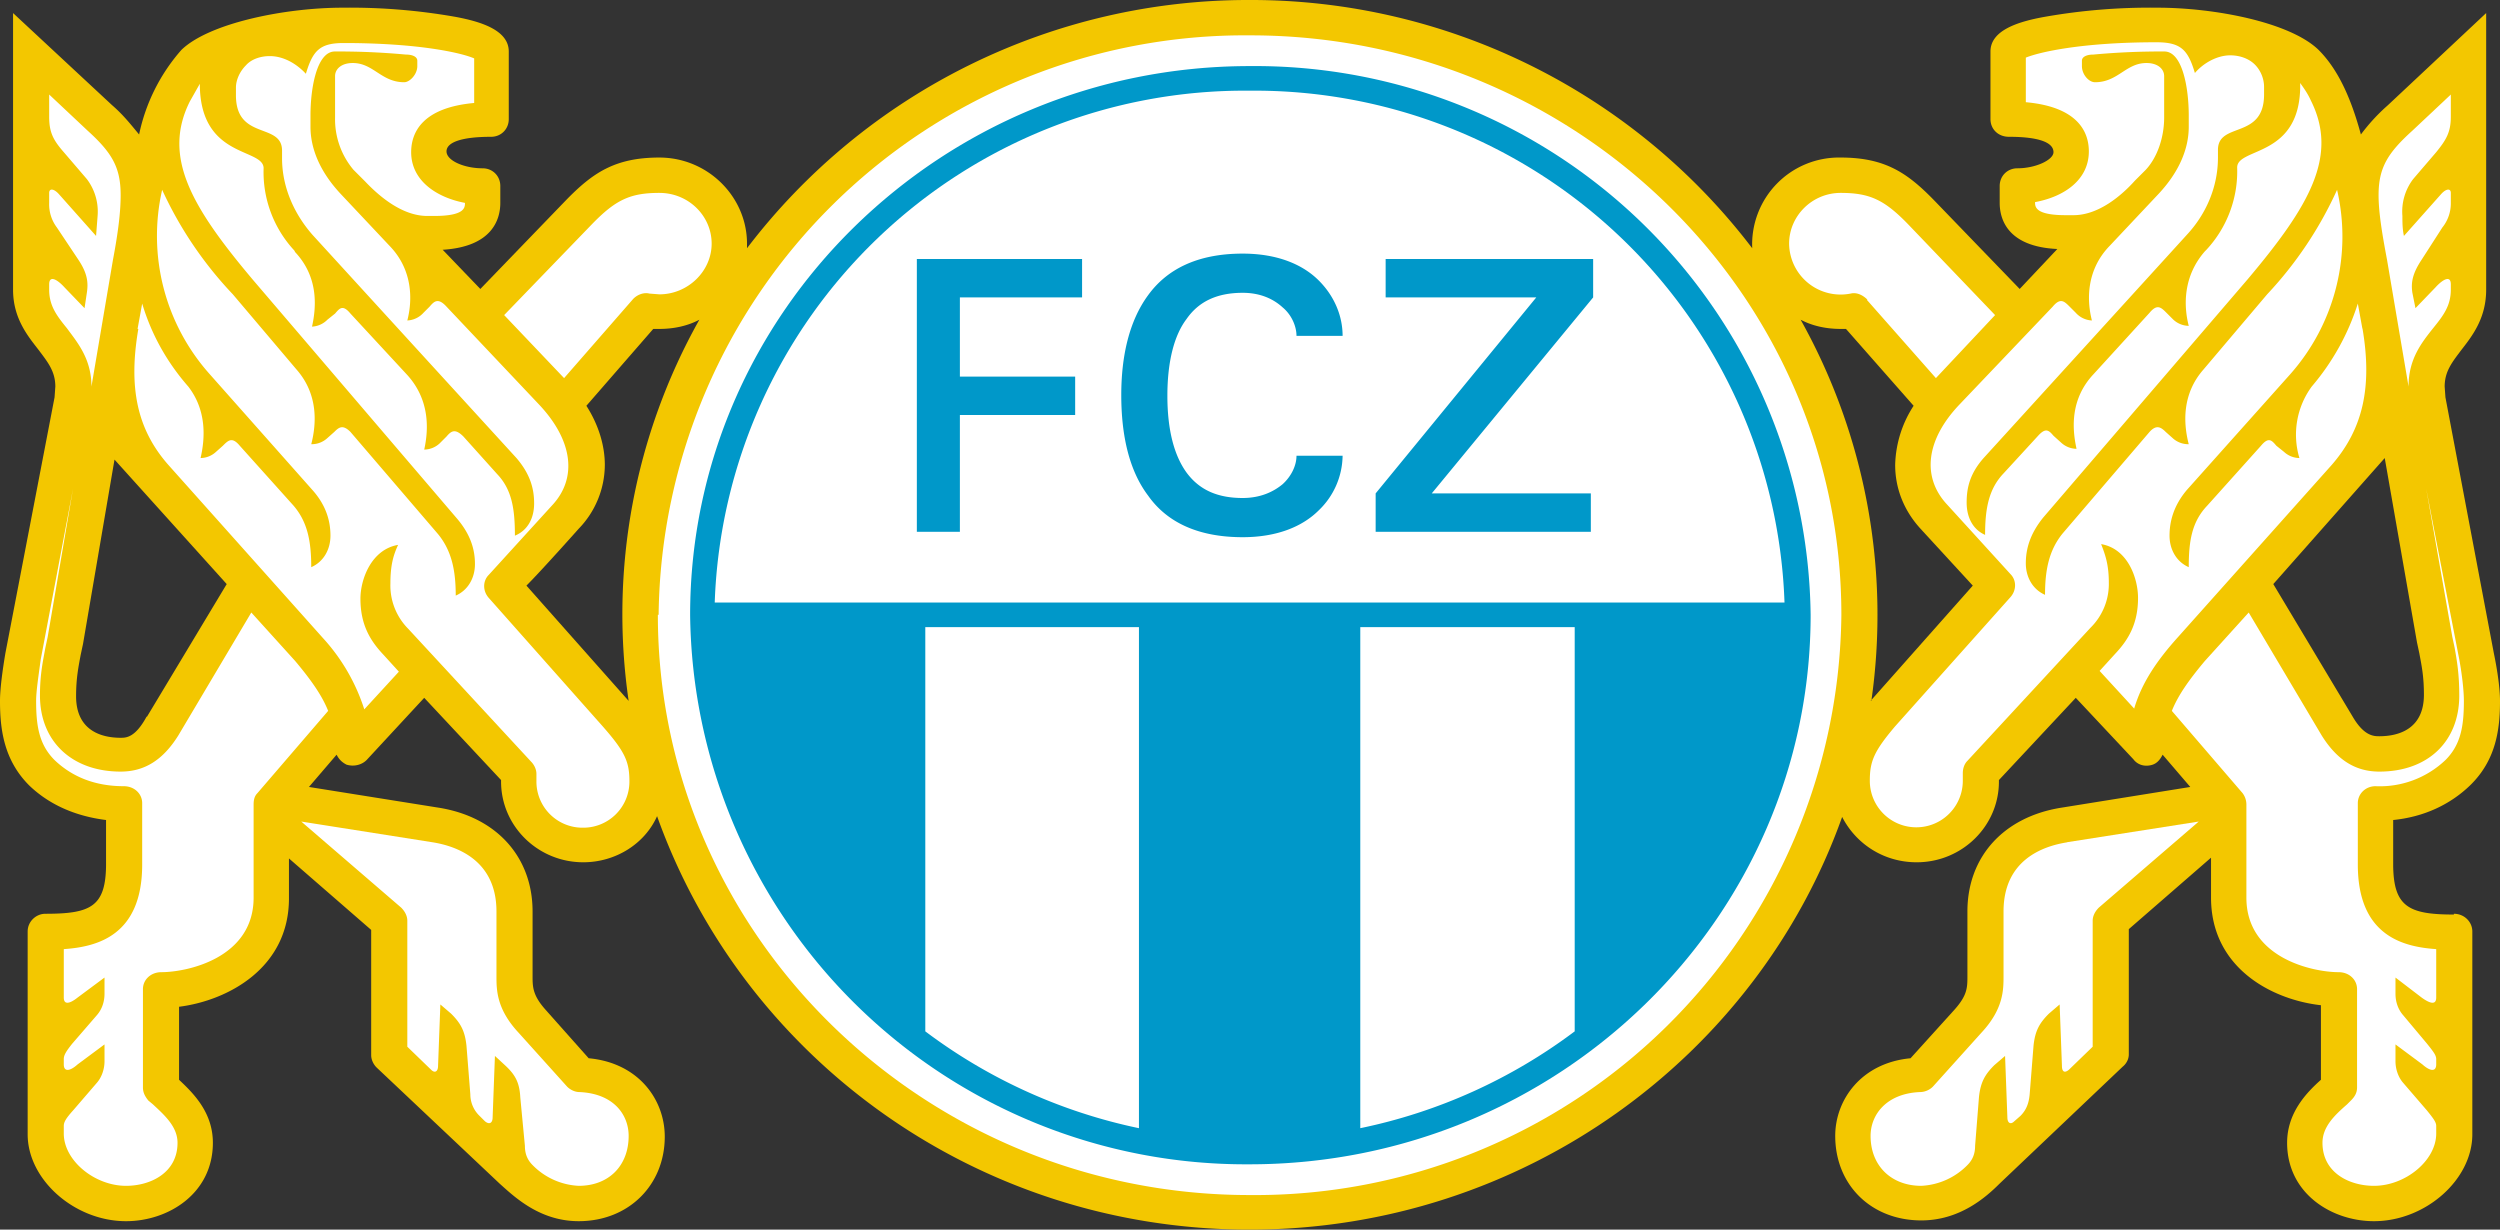
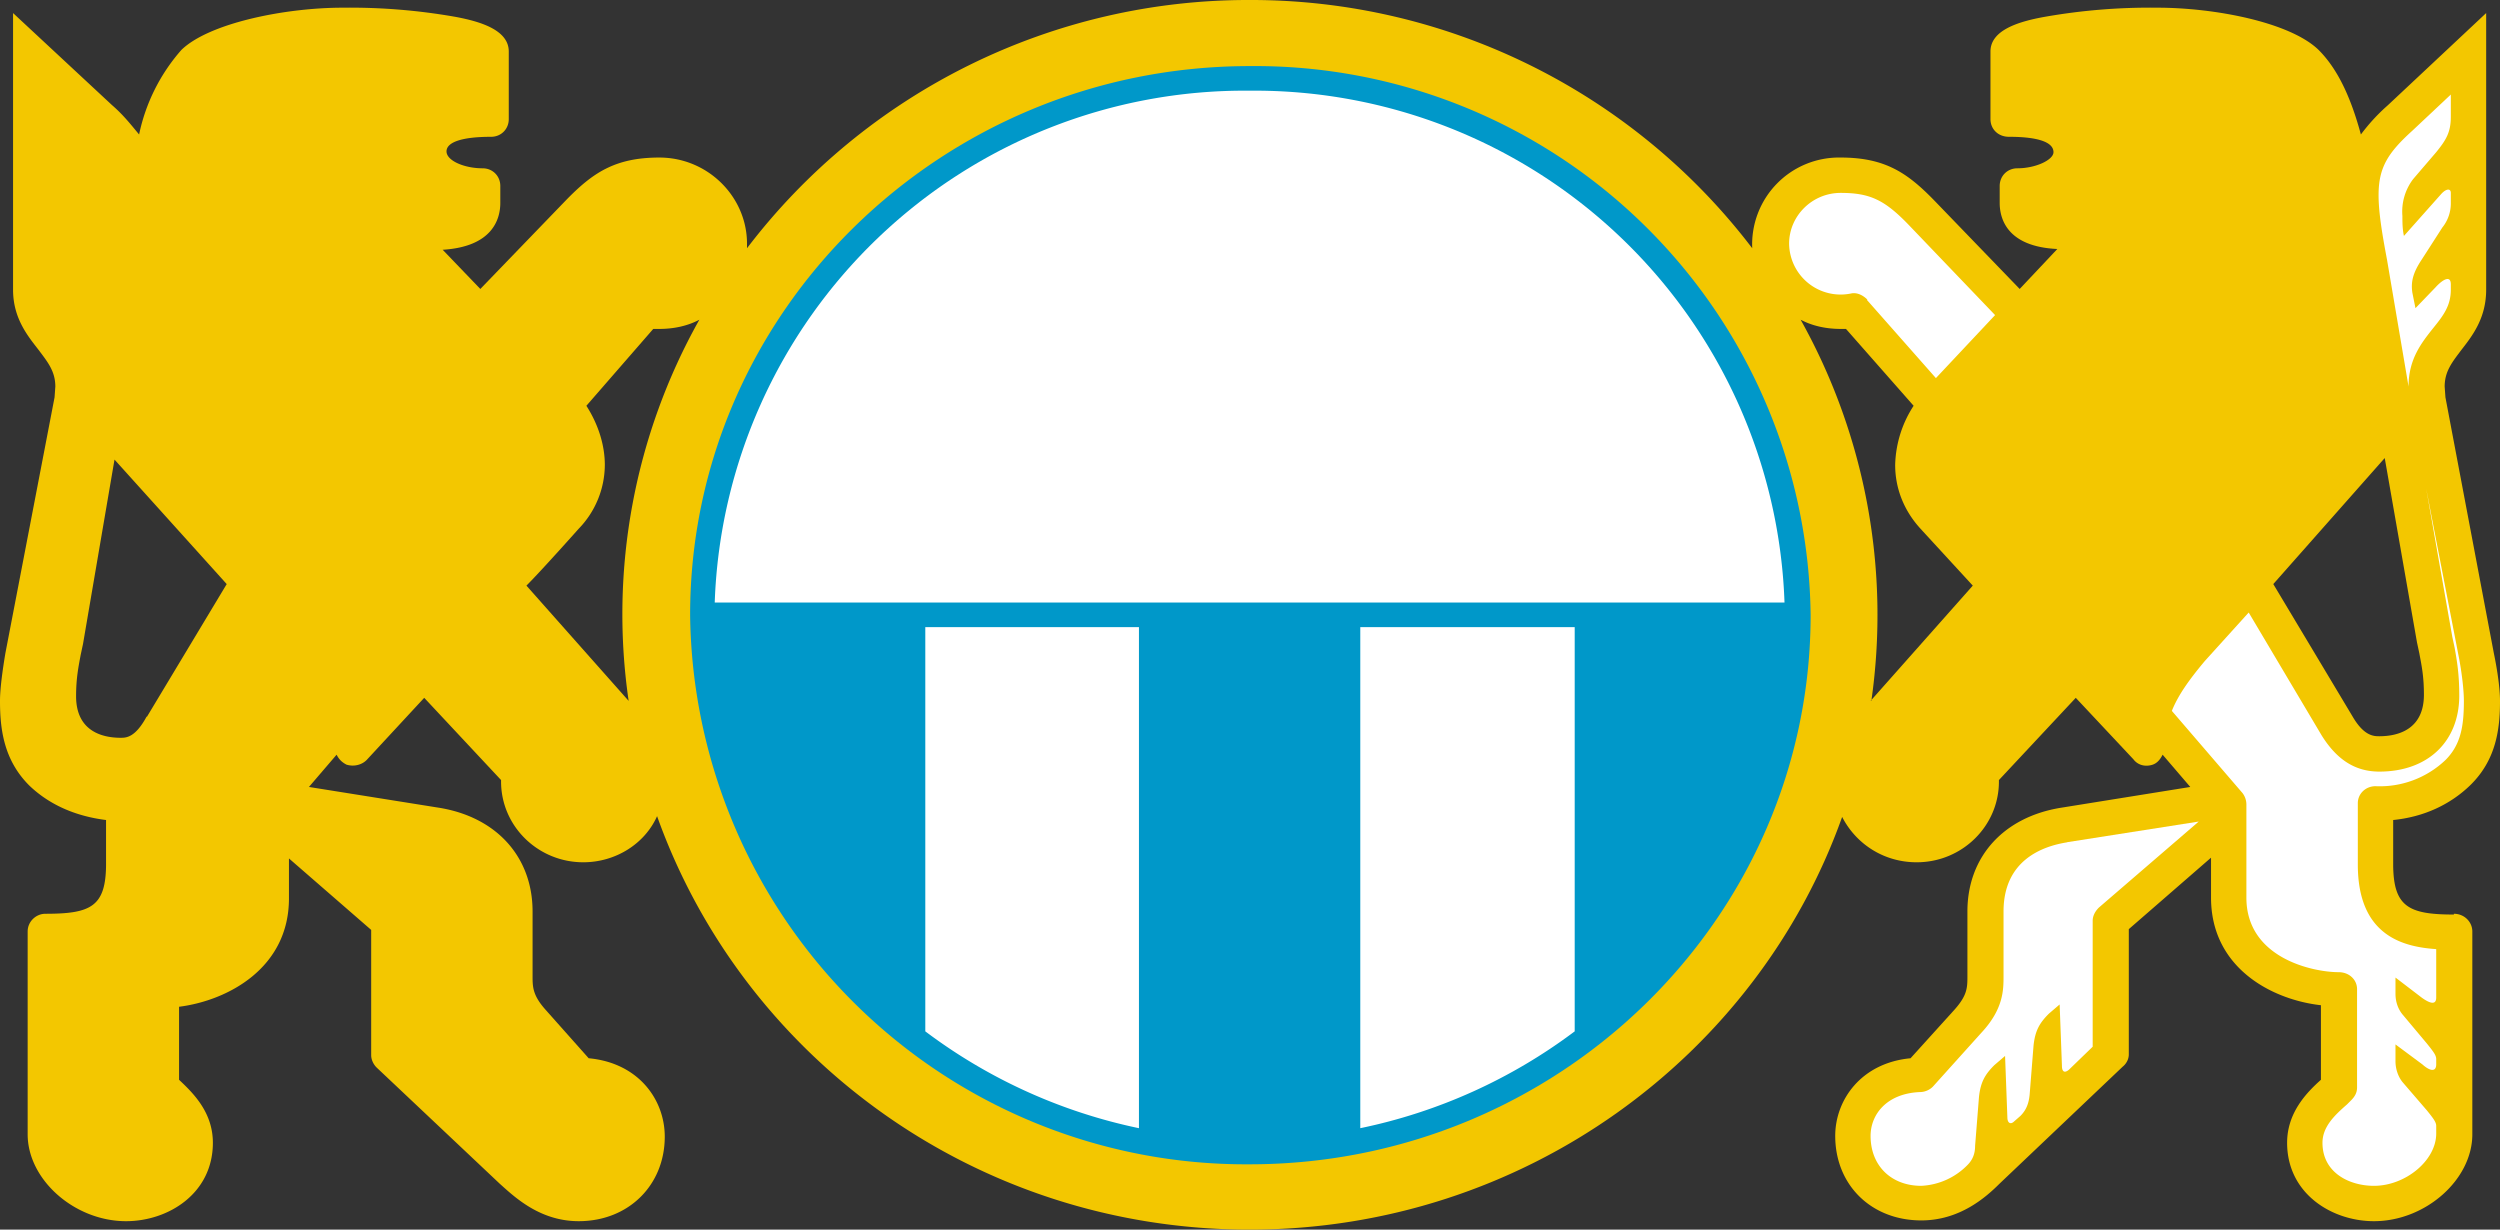
<svg xmlns="http://www.w3.org/2000/svg" height="160" width="325.3">
  <rect width="100%" height="100%" fill="#333333" stroke="none" />
  <g clip-rule="evenodd" fill-rule="evenodd">
    <path d="m319.3 119c-5.9 0-7.9-1-7.9-6.6v-5.7c4-.4 7.4-2 10-4.5 3.4-3.3 3.9-7.3 3.9-11 0-1.5-.3-3.8-.8-6.2l-6.3-33.3-.1-1.4c0-2 1-3.2 2.2-4.8 1.4-1.8 3.2-4.1 3.2-7.8v-36l-12.8 12a24.5 24.5 0 0 0 -3.5 3.8c-1.3-4.8-3-8.5-5.5-11-3.7-3.6-13.5-5.5-21-5.5a79 79 0 0 0 -14.7 1.2c-3.3.6-7 1.7-7 4.5v8.8c0 1.3 1 2.3 2.4 2.3 3.8 0 5.8.7 5.8 2 0 1-2.3 2.1-4.7 2.1-1.3 0-2.3 1-2.3 2.3v2.2c0 2.1 1 5.7 7.5 6l-4.9 5.2-11.1-11.5c-3.5-3.6-6.4-5.6-12.2-5.6a11.3 11.3 0 0 0 -11.5 11.8 82 82 0 0 0 -65.4-32.3 82 82 0 0 0 -65.4 32.3v-.6c0-6.1-5.1-11.2-11.4-11.2-5.8 0-8.7 2-12.2 5.6l-11.1 11.5-4.9-5.1c6.5-.4 7.5-4 7.5-6.1v-2.2c0-1.3-1-2.3-2.3-2.3-2.4 0-4.7-1-4.7-2.2s2-1.9 5.8-1.9c1.3 0 2.3-1 2.3-2.3v-8.8c0-2.8-3.7-3.9-6.9-4.5a79 79 0 0 0 -14.7-1.2c-7.5 0-17.4 2-21 5.5a24.1 24.1 0 0 0 -5.5 11c-1-1.2-2-2.5-3.5-3.8l-12.9-12v36c0 3.7 1.9 6 3.3 7.8 1.2 1.6 2.2 2.8 2.2 4.8l-.1 1.4-6.4 33.3c-.4 2.4-.7 4.7-.7 6.2 0 3.7.5 7.7 3.8 11 2.6 2.5 6 4 10 4.5v5.7c0 5.6-2 6.5-7.9 6.5-1.2 0-2.3 1-2.3 2.3v26.4c0 5.9 6.1 11.3 12.8 11.3 5.5 0 11.3-3.6 11.3-10.2 0-4-2.6-6.5-4.4-8.2v-9.5c6.3-.8 14.3-5 14.3-14.1v-5.2l10.7 9.3v16.3c0 .6.3 1.2.7 1.6l16 15.1c1.9 1.7 5.2 4.9 10.3 4.9 6.5 0 11.2-4.7 11.2-11 0-4.8-3.4-9.6-9.9-10.2l-5.6-6.3c-1.7-1.9-1.7-3-1.7-4.4v-8.4c0-7.1-4.7-12.3-12.2-13.5l-16.9-2.7 3.6-4.2c.3.6.7 1 1.3 1.3 1 .3 2 0 2.6-.6l7.5-8.1 10 10.7v.2c0 5.8 4.8 10.5 10.7 10.5 4.2 0 8-2.4 9.6-6 11.2 31.4 41.5 53.8 77.1 53.8s66-22.5 77.1-53.7c1.8 3.5 5.4 5.9 9.7 5.9 5.9 0 10.7-4.7 10.7-10.5v-.2l10-10.7 7.5 8c.6.8 1.6 1 2.5.7.6-.2 1-.7 1.3-1.3l3.6 4.2-16.8 2.7c-7.5 1.2-12.2 6.4-12.2 13.5v8.4c0 1.5 0 2.5-1.7 4.4l-5.7 6.3c-6.4.6-9.8 5.4-9.8 10.1 0 6.4 4.7 11 11.2 11 5 0 8.4-3 10.2-4.8l16-15.2c.5-.4.8-1 .8-1.6v-16.3l10.7-9.3v5.2c0 9.2 8 13.3 14.3 14v9.7c-1.9 1.7-4.4 4.3-4.4 8.2 0 6.6 5.8 10.2 11.3 10.2 6.7 0 12.8-5.4 12.8-11.3v-26.4c0-1.2-1-2.3-2.4-2.3zm-300.2-25.8c-1.5 2.8-2.7 2.8-3.4 2.8-2.6 0-5.8-1-5.8-5.4 0-2.3.3-3.8.6-5.4l.3-1.4 4.1-24 14.6 16.2-10.4 17.3zm49.4-17c2-2 6.8-7.4 6.8-7.4a12 12 0 0 0 3.4-8.3c0-2.5-.8-5.2-2.4-7.7l8.7-10h.8c1.9 0 3.7-.4 5.2-1.2a78.3 78.3 0 0 0 -9.2 49.6zm175 15a78.8 78.8 0 0 0 -9.2-49.6c1.5.8 3.3 1.2 5.2 1.2h.7l8.8 10a14.7 14.7 0 0 0 -2.4 7.7c0 3 1.1 5.9 3.3 8.3l6.8 7.4-13.3 15zm62.6 2-10.3-17.2 14.5-16.4 4.2 24 .3 1.4c.3 1.6.6 3 .6 5.4 0 4.4-3.2 5.4-5.8 5.4-.7 0-2 0-3.5-2.6z" fill="#f3c700" />
-     <path d="m85.7 80a76.3 76.3 0 0 1 77-75.4c42.4 0 76.9 33.8 76.9 75.4a76.3 76.3 0 0 1 -77 75.5c-42.4 0-77-33.9-77-75.5z" fill="#fff" />
    <path d="m89.8 80a72.3 72.3 0 0 0 72.8 71.5c40.2 0 73-32 73-71.5a72.3 72.3 0 0 0 -73-71.4c-40.1 0-72.8 32-72.8 71.4z" fill="#0098c9" />
    <path d="m162.6 11.8a69 69 0 0 0 -69.6 66.6h139.2a69 69 0 0 0 -69.6-66.6zm-42.2 69.8v52.6a70 70 0 0 0 27.8 12.6v-65.2zm56.6 0v65.2a70 70 0 0 0 27.9-12.6v-52.6h-27.8z" fill="#fff" />
-     <path d="m140.8 33.7v5h-15.9v10.3h15v5h-15v15.2h-5.6v-35.5zm38.2 35.5v-5l20.9-25.5h-19.6v-5h27v5l-21 25.5h20.7v5zm-17.3-4.4c-3.2 0-5.6-1-7.3-3.3-1.6-2.2-2.5-5.5-2.5-10s.9-7.9 2.5-10c1.6-2.3 4-3.4 7.3-3.4 2.3 0 4 .8 5.2 1.9 1.2 1 1.8 2.5 1.8 3.7h6c0-2.5-1-5.1-3.1-7.2s-5.4-3.5-9.9-3.5c-6 0-9.9 2.1-12.3 5.4-2.5 3.4-3.5 8-3.5 13 0 5.2 1 9.8 3.5 13.1 2.4 3.4 6.4 5.4 12.3 5.4 4.5 0 7.8-1.4 9.9-3.5a10 10 0 0 0 3.1-7.1h-6c0 1.2-.6 2.6-1.8 3.7-1.2 1-2.9 1.8-5.2 1.8z" fill="#0098c9" />
    <g fill="#fff">
      <path d="m269 109.6c-3.2.5-8.3 2.3-8.3 9v8.4c0 1.8 0 4.3-2.9 7.4l-6.3 7c-.4.4-1 .7-1.7.7-4.4.2-6.4 3-6.4 5.7 0 3.9 2.7 6.5 6.6 6.5a9 9 0 0 0 6-2.7c.7-.7 1-1.5 1-2.5l.5-6.3c.2-2 .8-3 2-4.2l1.4-1.2.3 8c0 .7.4 1 .9.5l.8-.7c.8-.8 1.1-1.7 1.2-2.8l.5-6.3c.2-2 .8-3 2-4.2l1.4-1.2.3 8c0 .7.3 1 .9.5l3.1-3v-16.4c0-.6.3-1.2.8-1.7l13-11.2-17.2 2.7zm48 20.2c0 1-.8.8-1.9 0l-3.4-2.6v2.1c0 1 .3 2 1 2.8l3.1 3.7c.8 1 1.2 1.5 1.2 2v.7c0 1-.8.9-1.8 0l-3.5-2.6v2.2c0 .9.3 2 1 2.8l3.1 3.6c.8 1 1.2 1.5 1.2 2v1c0 3.5-4 6.8-8.1 6.8-3.2 0-6.7-1.7-6.7-5.6 0-2.1 1.6-3.6 3.2-5l.5-.5c.5-.5.8-1 .8-1.7v-12.8c0-1.2-1-2.2-2.4-2.2-3.3 0-12-1.8-12-9.7v-12.1c0-.6-.2-1.1-.5-1.5l-9.2-10.7c.8-2 2.2-4 4.3-6.5l5.7-6.3 9.5 16c2 3.2 4.4 4.7 7.5 4.7 6.3 0 10.4-3.9 10.4-9.9 0-2.8-.3-4.5-.6-6.2l-.3-1.4-3.4-19.3 4.3 22.2c.4 2.2.6 4.2.6 5.4 0 3.3-.4 5.7-2.4 7.7a12.4 12.4 0 0 1 -9.1 3.4c-1.3 0-2.3 1-2.3 2.2v8c0 9.2 5.8 10.7 10.2 11zm1.9-92.8v.7c0 2.1-1 3.4-2.3 5-1.5 1.9-3.2 4-3.2 7.6l-2.8-16.5c-.7-3.7-1.1-6.3-1.1-8.4 0-3.6 1.2-5.5 4.4-8.4l5-4.7v2.9c0 2-.6 3-1.9 4.6l-3 3.5a7 7 0 0 0 -1.4 4.8c0 .8 0 1.7.2 2.6l4.8-5.4c.7-.8 1.3-.8 1.3-.2v1.3a5 5 0 0 1 -1.1 3.2l-2.7 4.2c-1.2 1.8-1.4 3-1.2 4.3l.4 2 2.6-2.7c1-1.1 2-1.6 2-.4zm-75.9 2c-.6-.6-1.4-1-2.2-.8a6.7 6.7 0 0 1 -8-6.5c0-3.6 3-6.6 6.7-6.6 3.8 0 5.7.9 8.8 4.1l11.3 11.8-7.7 8.2-9-10.2z" />
-       <path d="m307.4 42.8-.6-3.3a31.1 31.1 0 0 1 -6 10.8 10.6 10.6 0 0 0 -1.6 9.3 3 3 0 0 1 -2-.8l-1-.8c-.6-.7-1-1.2-2 0l-7 7.8c-2 2.1-2.4 4.6-2.4 8-1.6-.7-2.5-2.3-2.5-4.1s.5-3.9 2.3-6l13.4-15a27 27 0 0 0 6.1-24 50 50 0 0 1 -9.1 13.6l-8.3 9.8c-2.8 3.2-2.6 7-1.9 9.7a3 3 0 0 1 -2.1-.8l-.9-.8c-.6-.6-1.2-1-2.1 0l-11.3 13.2c-1.8 2.2-2.3 4.8-2.3 8-1.6-.7-2.5-2.3-2.5-4.1s.5-3.8 2.3-6l26.6-31c8-9.5 11.8-16 8.2-23.2-.4-.9-.9-1.6-1.4-2.3.2 9.8-8.2 8.3-8.2 11a15 15 0 0 1 -4 10.7l-.2.2c-2.8 3.2-2.8 7-2.1 9.7a3 3 0 0 1 -2.1-.9l-.8-.8c-.7-.7-1.2-1.2-2.2 0l-7.3 8c-3 3.2-2.8 7-2.2 9.7a3 3 0 0 1 -2-.8l-1-.9c-.6-.7-1-1.1-2 0l-4.5 4.9c-1.9 2-2.4 4.5-2.4 8-1.6-.7-2.4-2.3-2.4-4.2s.4-3.8 2.3-5.9l26.4-29c2.4-2.6 4-6.1 4-10v-1c0-3.7 6-1.3 6-7.2v-1c0-1-.4-2.1-1.2-2.9s-2-1.2-3.2-1.2c-1.7 0-3.5 1-4.6 2.3-.9-3-1.8-4-5-4-9.8 0-15.3 1.3-17 2v5.8c6.7.6 8.2 3.8 8.2 6.4 0 3.7-3.2 5.9-7 6.6 0 .6 0 1.7 4 1.7h1c3.3 0 6.3-2.6 8-4.5l1.4-1.4c1.5-1.6 2.4-4.2 2.4-6.8v-5.4c0-.9-.8-1.7-2.3-1.7-2.7 0-3.7 2.5-6.7 2.5-.8 0-1.7-1-1.7-2.1v-.7c0-.5.6-.8 1.5-.8a94.9 94.9 0 0 1 9.3-.4c2.3.1 3.1 4.8 3.1 8.3v1.5c0 2.8-1.2 5.8-3.9 8.7l-6.4 6.8c-3 3.1-3 7-2.3 9.7a3 3 0 0 1 -2.1-1l-.8-.8c-.7-.7-1.2-1.2-2.2 0l-12.1 12.7c-4.4 4.6-5 9.5-1.6 13.1l8.2 9c.8.8.8 2.1 0 3l-15 16.8c-2.8 3.3-3.3 4.6-3.3 7.1a6 6 0 1 0 12.1 0v-1c0-.6.2-1.2.6-1.6l16-17.3a8 8 0 0 0 2.4-5.9c0-2.4-.5-3.7-1-5 3.5.6 4.8 4.5 4.8 7 0 3.3-1.2 5.4-3 7.3l-2 2.2 4.5 4.9c1-3.4 3-6.3 5.7-9.3l20-22.4c4.1-4.7 5.3-10.2 4-17.8zm-251.1 66.8c3.1.5 8.3 2.3 8.3 9v8.4c0 1.8 0 4.3 2.9 7.4l6.3 7c.4.4 1 .7 1.6.7 4.5.2 6.4 3 6.4 5.7 0 3.9-2.6 6.5-6.5 6.5a9 9 0 0 1 -6-2.7c-.7-.7-1-1.5-1-2.5l-.6-6.3c-.1-2-.7-3-2-4.2l-1.3-1.2-.3 8c0 .7-.4 1-1 .5l-.7-.7a3.9 3.9 0 0 1 -1.2-2.8l-.5-6.3c-.2-2-.8-3-2-4.2l-1.4-1.2-.3 8c0 .7-.4 1-.9.5l-3.1-3v-16.4c0-.6-.3-1.2-.8-1.7l-13-11.2zm-48 20.2c0 1 .8.8 1.8 0l3.5-2.6v2.1c0 1-.3 2-1 2.8l-3.2 3.7c-.8 1-1.1 1.5-1.1 2v.7c0 1 .8.9 1.8 0l3.5-2.6v2.2c0 .9-.3 2-1 2.8l-3.1 3.6c-.9 1-1.2 1.5-1.2 2v1c0 3.5 4 6.8 8.1 6.8 3.2 0 6.7-1.7 6.7-5.6 0-2.1-1.7-3.6-3.2-5l-.6-.5c-.4-.5-.7-1-.7-1.7v-12.8c0-1.2 1-2.2 2.4-2.2 3.3 0 12-1.8 12-9.7v-12.1c0-.6.1-1.1.5-1.5l9.2-10.7c-.8-2-2.2-4-4.3-6.5l-5.7-6.3-9.5 16c-2 3.2-4.4 4.7-7.5 4.7-6.3 0-10.5-3.9-10.5-9.9 0-2.8.4-4.5.7-6.2l.3-1.4 3.3-19.3-4.2 22.2c-.3 2.2-.6 4.2-.6 5.4 0 3.3.4 5.7 2.4 7.7 2.3 2.2 5.3 3.4 9 3.4 1.4 0 2.4 1 2.4 2.2v8c0 9.2-5.8 10.7-10.2 11zm-1.9-92.8v.7c0 2.1 1 3.4 2.3 5 1.4 1.9 3.2 4 3.2 7.6l2.8-16.5c.7-3.7 1-6.3 1-8.4 0-3.6-1.1-5.5-4.3-8.4l-5-4.7v2.9c0 2 .5 3 1.9 4.6l3 3.5a7 7 0 0 1 1.4 4.8l-.2 2.6-4.8-5.4c-.7-.8-1.3-.8-1.3-.2v1.3a5 5 0 0 0 1 3.2l2.8 4.2c1.2 1.8 1.3 3 1.1 4.3l-.3 2-2.6-2.7c-1-1.1-2-1.6-2-.4zm75.9 2c.5-.6 1.4-1 2.2-.8l1.3.1c3.7 0 6.8-3 6.8-6.6s-3-6.6-6.8-6.6-5.7.9-8.8 4.1l-11.4 11.8 7.8 8.2z" />
-       <path d="m17.9 42.8.6-3.3c1.2 4 3.2 7.6 6 10.8 2.4 3.1 2.2 6.7 1.6 9.3a3 3 0 0 0 2-.8l.9-.8c.7-.7 1.2-1.2 2.2 0l7 7.8c1.8 2.1 2.3 4.6 2.3 8 1.6-.7 2.5-2.3 2.5-4.1s-.5-3.9-2.4-6l-13.3-15a27 27 0 0 1 -6.2-24 50 50 0 0 0 9.2 13.6l8.3 9.8c2.8 3.2 2.6 7 1.9 9.7a3 3 0 0 0 2.1-.8l.9-.8c.6-.6 1.1-1 2.1 0l11.4 13.3c1.8 2.2 2.3 4.8 2.3 8 1.6-.7 2.5-2.3 2.5-4.1s-.5-3.8-2.4-6l-26.5-31c-8-9.5-11.8-16-8.2-23.2l1.3-2.3c0 9.8 8.3 8.3 8.3 11a15 15 0 0 0 4 10.7l.1.2c3 3.2 2.8 7 2.2 9.7a3 3 0 0 0 2-.9l1-.8c.6-.7 1-1.2 2 0l7.4 8c2.9 3.2 2.8 7 2.2 9.7a3 3 0 0 0 2-.8l.9-.9c.6-.7 1.1-1.1 2.2 0l4.4 4.9c1.9 2 2.3 4.5 2.3 8 1.7-.7 2.5-2.3 2.5-4.2s-.5-3.8-2.3-5.9l-26.5-29c-2.3-2.6-4-6.1-4-10v-1c0-3.7-6-1.3-6-7.2v-1c0-1 .5-2.1 1.3-2.9.7-.8 1.9-1.2 3.1-1.2 1.8 0 3.5 1 4.7 2.3.9-3 1.8-4 4.9-4 9.9 0 15.4 1.3 17 2v5.8c-6.7.6-8.2 3.8-8.2 6.4 0 3.7 3.3 5.9 7 6.6 0 .6 0 1.7-4 1.7h-.9c-3.3 0-6.3-2.6-8.1-4.5l-1.5-1.5a10.2 10.2 0 0 1 -2.4-6.8v-5.4c0-.9.8-1.7 2.3-1.7 2.7 0 3.7 2.5 6.7 2.5.7 0 1.7-1 1.7-2.1v-.7c0-.5-.6-.8-1.5-.8a95 95 0 0 0 -9.3-.4c-2.3.1-3.1 4.8-3.1 8.3v1.5c0 2.8 1.2 5.8 3.9 8.7l6.4 6.8c3 3.1 3 7 2.3 9.7a3 3 0 0 0 2.1-1l.8-.8c.6-.7 1.1-1.2 2.2 0l12.1 12.8c4.3 4.6 5 9.5 1.6 13.1l-8.2 9c-.8.8-.8 2.1 0 3l14.9 16.8c2.9 3.3 3.4 4.6 3.4 7.1a6 6 0 0 1 -6 6 6 6 0 0 1 -6.1-6v-1c0-.6-.3-1.2-.7-1.6l-16-17.3a8 8 0 0 1 -2.3-5.9c0-2.4.4-3.7 1-5-3.5.6-4.9 4.5-4.9 7 0 3.3 1.2 5.4 3 7.3l2 2.2-4.5 4.9a25 25 0 0 0 -5.4-9.3l-20-22.4c-4.2-4.7-5.3-10.2-4-17.8z" />
    </g>
  </g>
</svg>